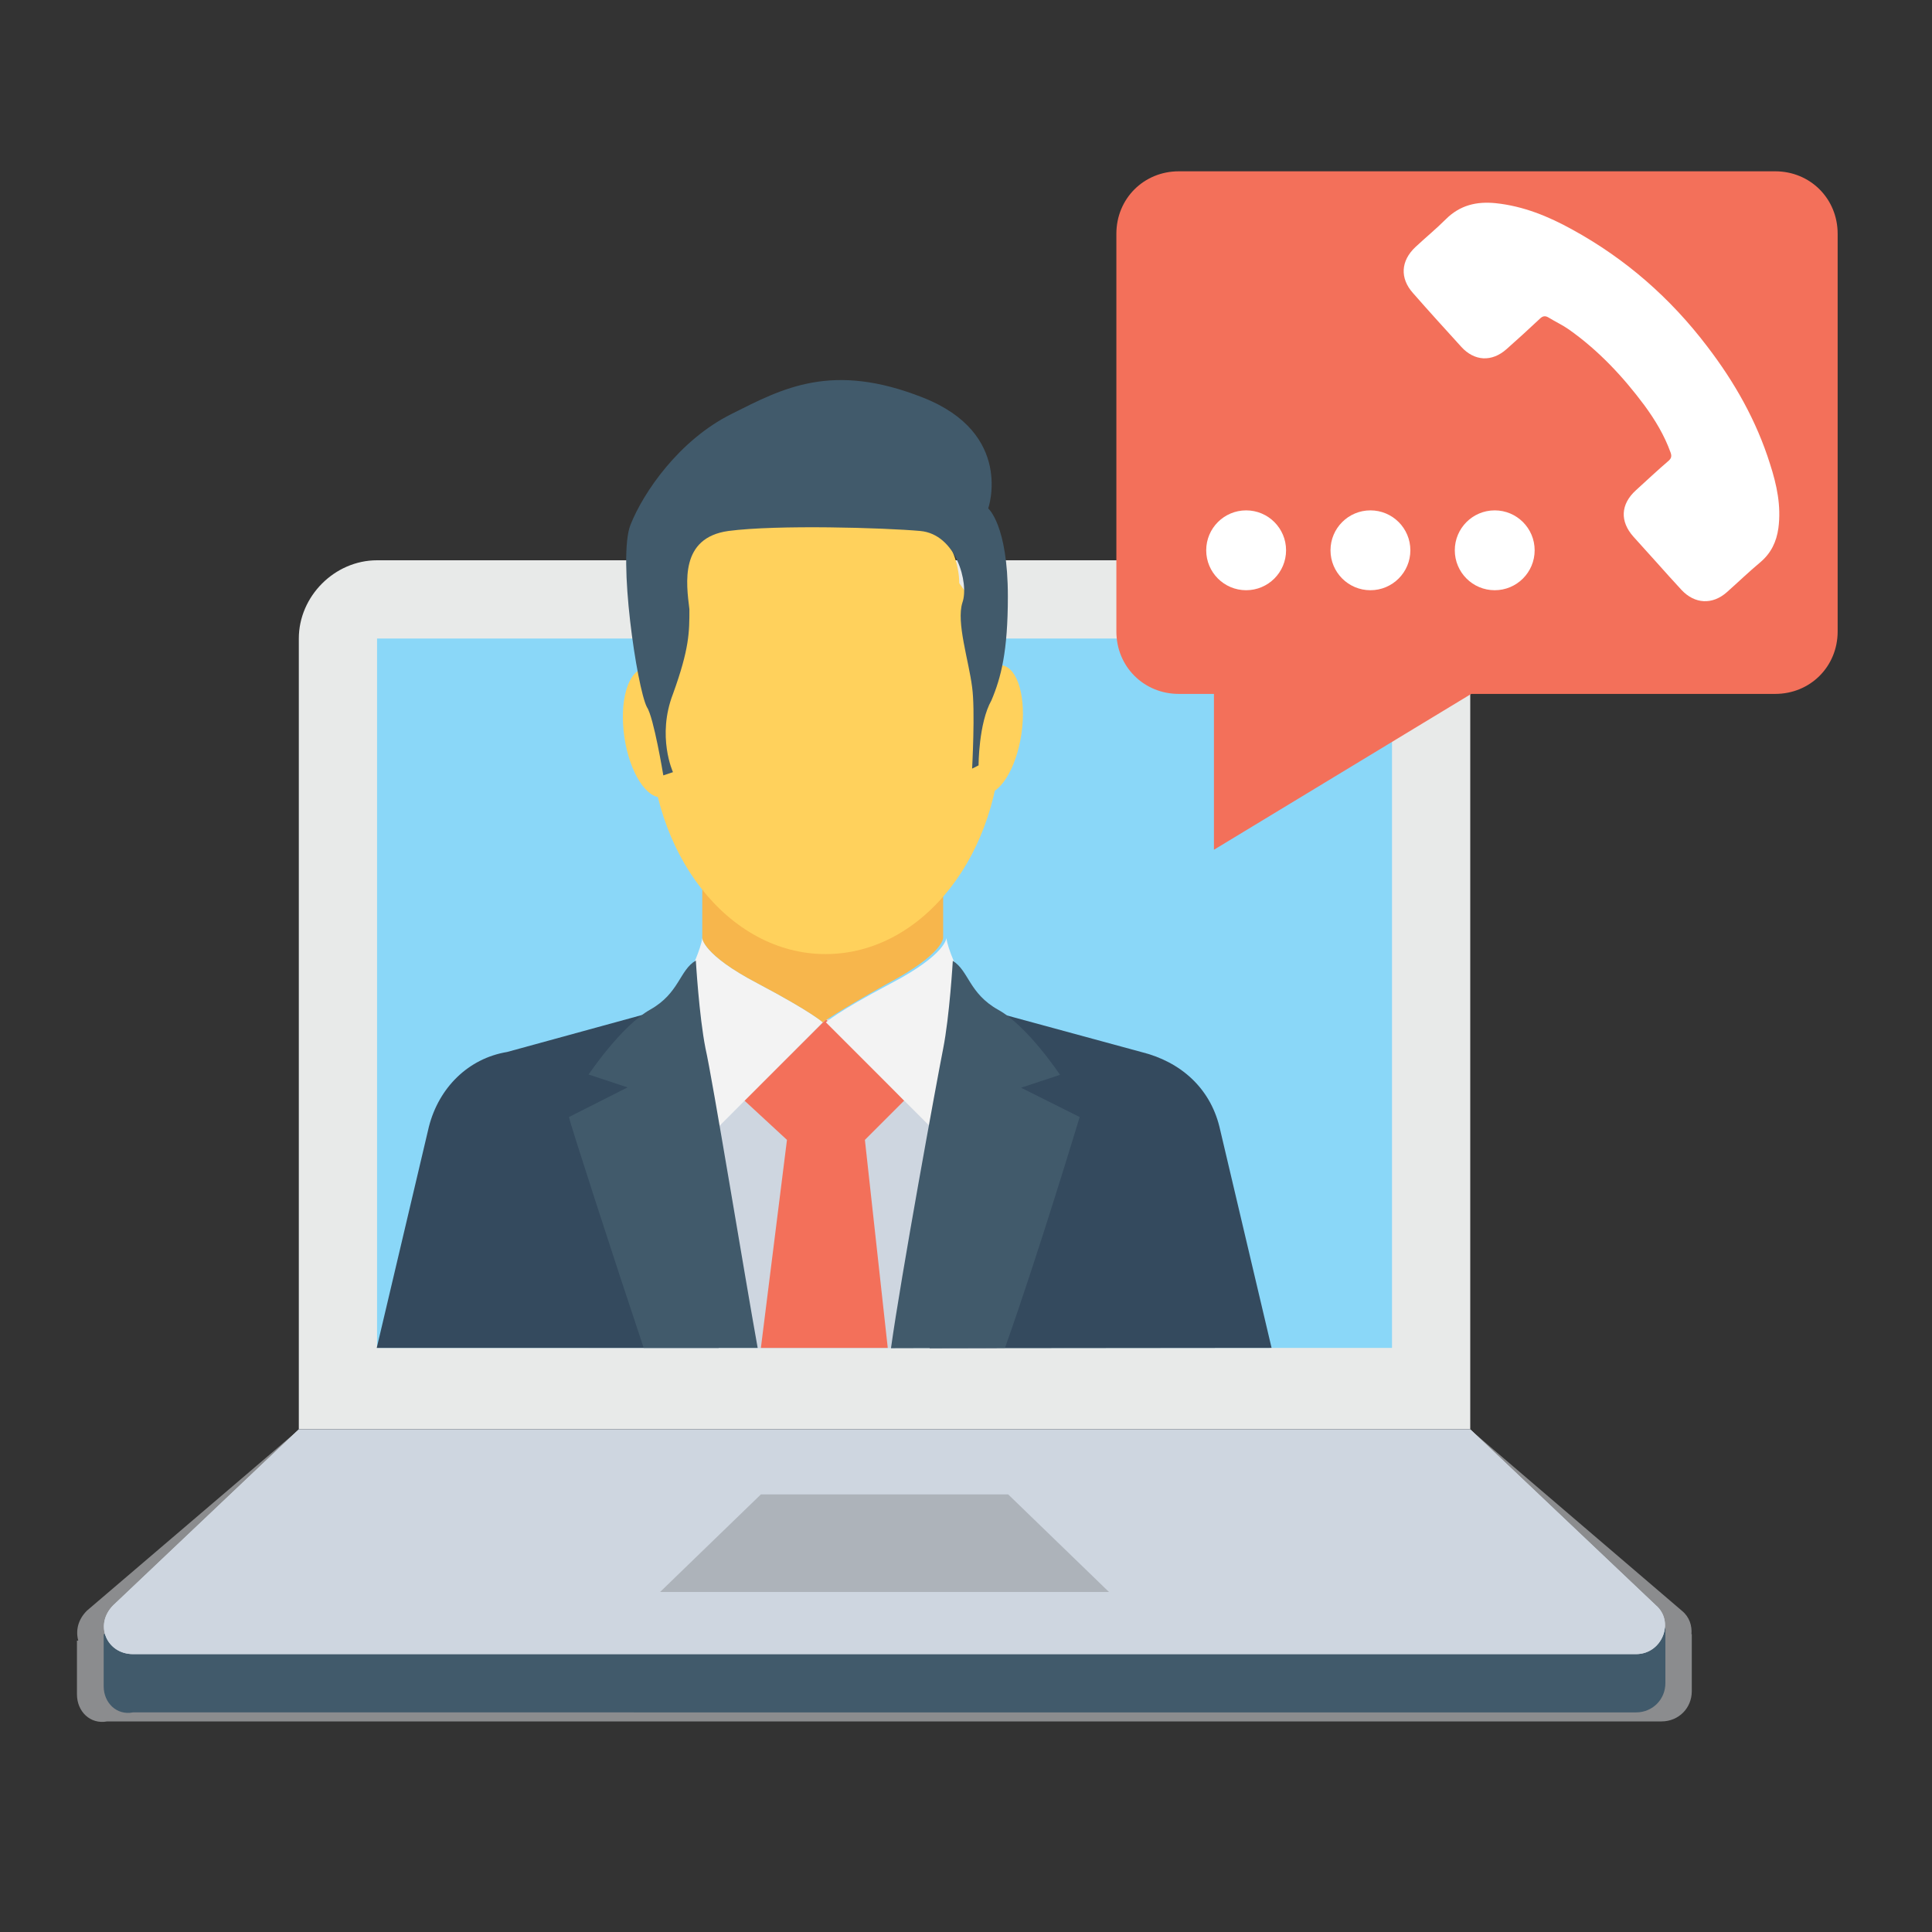
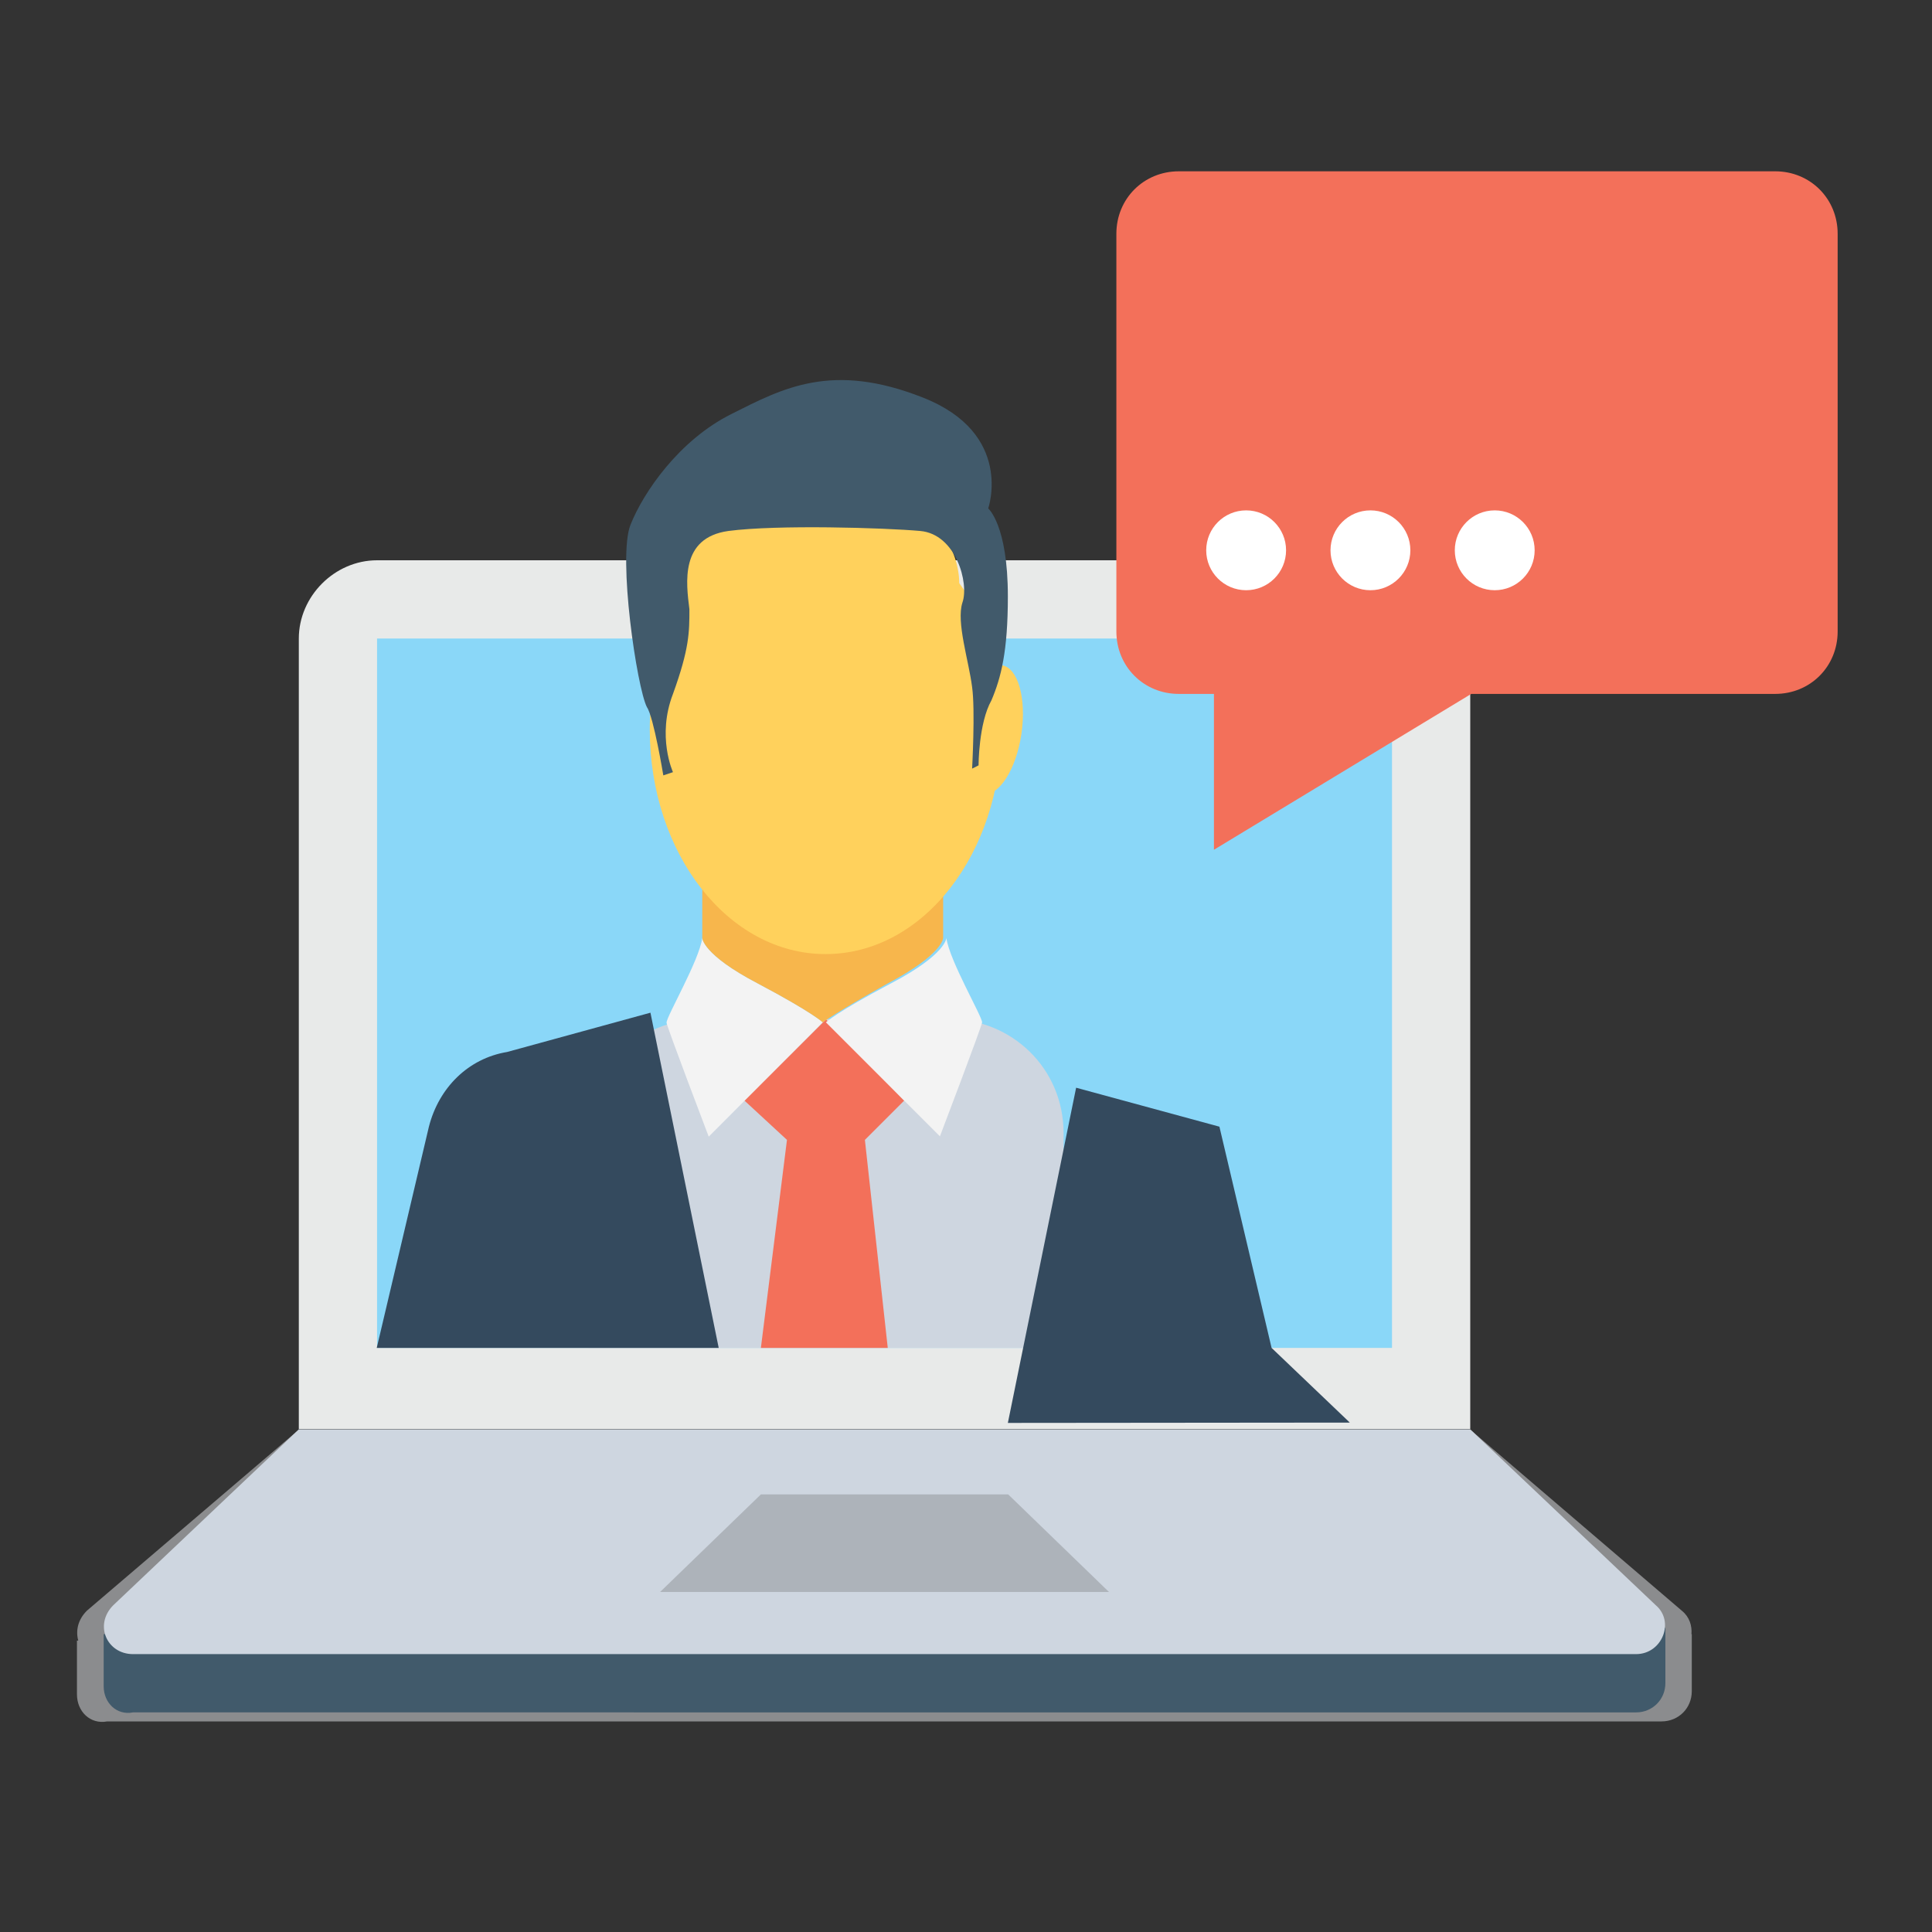
<svg xmlns="http://www.w3.org/2000/svg" version="1.1" id="Layer_1" x="0" y="0" viewBox="0 0 600 600" xml:space="preserve">
  <rect x="0" y="0" width="600" height="600" fill="#333333" stroke="none" />
  <style>.st3{fill:#415a6b}.st4{fill:#ced6e0}.st6{fill:#f3705a}.st7{fill:#344a5e}.st8{fill:#f3f3f3}.st10{fill:#ffd15c}.st11{fill:#fff}</style>
  <path d="M525.3 507.5c.2-2.6-.6-5.3-2.9-7.2L456.6 444H92.8L27 500.2c-2.9 2.9-3.5 6.3-2.7 9.3h-.4v16.7c0 5.3 4.1 9.4 9.4 8.4H516c5.3 0 9.4-4.1 9.4-9.4v-17.7h-.1z" fill="#8b8c8e" />
  <path d="M456.6 198.3v245.5H92.8V198.3c0-13.1 11.1-24.3 24.3-24.3h314.2c14.2.1 25.3 11.2 25.3 24.3z" fill="#e8eae9" />
  <path fill="#8ad7f8" d="M117.1 418.6V198.3h315.2v220.3z" />
  <path class="st3" d="M517.2 505.5v17.2c0 5.1-4 9.1-9.1 9.1H41.3c-5.1 1-9.1-3-9.1-8.1v-16.2l485-2z" />
-   <path id="SVGCleanerId_0" class="st4" d="M456.6 443.9H92.8l-57.6 54.6c-6.1 6.1-2 15.2 6.1 15.2h466.8c8.1 0 12.1-10.1 6.1-15.2l-57.6-54.6z" />
  <path id="SVGCleanerId_0_1_" class="st4" d="M456.6 443.9H92.8l-57.6 54.6c-6.1 6.1-2 15.2 6.1 15.2h466.8c8.1 0 12.1-10.1 6.1-15.2l-57.6-54.6z" />
  <path fill="#adb3ba" d="M205 494.4l31.3-30.3h76.8l31.3 30.3z" />
  <path class="st4" d="M330.3 418.6v-66.7c0-20.2-16.2-35.4-35.4-35.4h-76.8c-20.2 0-35.4 16.2-35.4 35.4v66.7h147.6z" />
  <path class="st6" d="M275.7 418.6l-7.1-64.6h-24.2l-8.1 64.6zm-7.1-64.6l12.2-12.2-24.3-25.2-25.3 25.2 13.2 12.2z" />
-   <path class="st7" d="M394.9 418.6l-16.2-68.7c-3-12.1-12.1-20.2-24.3-23.2l-44.5-12.1-21.2 104.1 106.2-.1z" />
+   <path class="st7" d="M394.9 418.6l-16.2-68.7l-44.5-12.1-21.2 104.1 106.2-.1z" />
  <path class="st8" d="M293.9 291.3s0 5.1-17.2 14.1c-17.2 9.1-20.2 12.1-20.2 12.1l35.4 35.4s13.1-34.4 13.1-35.4c0-1.9-10.1-19.1-11.1-26.2z" />
-   <path class="st3" d="M312.1 418.6c10.1-28.3 23.2-71.7 23.2-71.7l-18.2-9.1 12.1-4s-10.1-15.2-19.2-20.2c-9.1-5.1-9.1-12.1-14.1-15.2 0 0-1 17.2-3 27.3-2 10.1-13.1 70.7-16.2 93l35.4-.1z" />
  <path class="st7" d="M223.2 418.6L202 314.5l-44.5 12.2c-12.1 2-21.2 11.1-24.3 23.2L117 418.6h106.2z" />
  <path class="st8" d="M218.1 291.3s0 5.1 17.2 14.1c17.2 9.1 20.2 12.1 20.2 12.1L220.1 353S207 318.6 207 317.6c0-2 10.1-19.2 11.1-26.3z" />
-   <path class="st3" d="M199.9 418.6h35.4c-4-22.2-14.1-83.9-16.2-93-2-10.1-3-27.3-3-27.3-5.1 3-5.1 10.1-14.1 15.2-9.1 5.1-19.2 20.2-19.2 20.2l12.1 4-18.2 9.2c0 1 14.1 44.5 23.2 71.7z" />
  <path d="M218.1 235.7v55.6s0 5.1 17.2 14.1c17.2 9.1 20.2 12.1 20.2 12.1s4-3 20.2-12.1c17.2-9.1 17.2-14.1 17.2-14.1v-55.6h-74.8z" fill="#f7b64c" />
  <path class="st10" d="M297.9 181.1c0-5.1-2-11.1-5.1-15.2-3-4-7.1-7.1-12.1-9.1-4-1-9.1-2-13.1-2-8.1-1-17.2-1-25.3 1h-1c-6.1-2-12.1-4-18.2-4-7.1 0-13.1 4-16.2 10.1-3 5.1-4 11.1-3 17.2 1 5.1 2 11.1 4 16.2-4 9.1-6.1 20.2-6.1 31.3 0 38.4 24.3 69.7 54.6 69.7S311 265 311 226.6c1.1-17.2-4-33.3-13.1-45.5z" />
  <ellipse transform="rotate(-81.634 308.143 226.641)" class="st10" cx="308.2" cy="226.7" rx="20.2" ry="9.1" />
-   <ellipse transform="rotate(-8.366 202.9 227.558)" class="st10" cx="202.9" cy="227.6" rx="9.1" ry="20.2" />
  <path class="st3" d="M206 240.8l3-1s-5.1-11.1 0-24.3c5.1-14.1 5.1-19.2 5.1-26.3-1-8.1-3-22.2 12.1-24.3 15.2-2 48.5-1 59.6 0 11.1 1 15.2 16.2 13.1 22.2-2 6.1 2 18.2 3 26.3 1 7.1 0 25.3 0 25.3l2-1s0-13.1 4-20.2c3-7.1 5.1-15.2 5.1-32.3 0-22.2-6.1-27.3-6.1-27.3s8.1-23.2-20.2-34.4-43.5-3-59.6 5.1c-16.2 8.1-27.3 24.3-31.3 34.4s2 50.5 5.1 56.6c2.1 3 5.1 21.2 5.1 21.2z" />
  <path class="st6" d="M570.7 72.6v123.5c0 10.9-8.5 19.4-19.4 19.4h-94.4L377 263.9v-48.4h-10.9c-10.9 0-19.4-8.5-19.4-19.4V72.6c0-10.9 8.5-19.4 19.4-19.4h185.2c10.9 0 19.4 8.5 19.4 19.4z" />
  <circle class="st11" cx="387" cy="170.9" r="12.4" />
  <circle class="st11" cx="425.6" cy="170.9" r="12.4" />
  <circle class="st11" cx="464.2" cy="170.9" r="12.4" />
-   <path class="st11" d="M453.8 107.7c4.1 4.5 9.5 4.8 14.1.7 3.5-3.1 6.9-6.2 10.3-9.4.9-.9 1.7-1 2.7-.4 2.1 1.3 4.3 2.3 6.3 3.7 9.2 6.5 16.8 14.6 23.5 23.6 3.3 4.5 6.2 9.3 8.1 14.6.4 1.1.3 1.8-.6 2.6-3.5 3-6.8 6.1-10.2 9.2-4.7 4.3-5 9.6-.7 14.4 2.4 2.7 4.9 5.4 7.3 8.1 2.5 2.8 5 5.6 7.6 8.4 4.1 4.4 9.6 4.7 14.1.7 3.5-3.1 6.8-6.3 10.4-9.3 3.3-2.8 5-6.3 5.6-10.6.9-6.9-.5-13.4-2.6-19.9-4.2-13.4-11-25.4-19.5-36.5-11.4-15-25.3-27.2-41.9-36.3-7.4-4.1-15.2-7.3-23.8-8.2-5.9-.6-11.1.6-15.5 5-3 3-6.3 5.7-9.4 8.6-4.6 4.3-4.9 9.7-.8 14.3 4.9 5.6 10 11.2 15 16.7z" />
</svg>